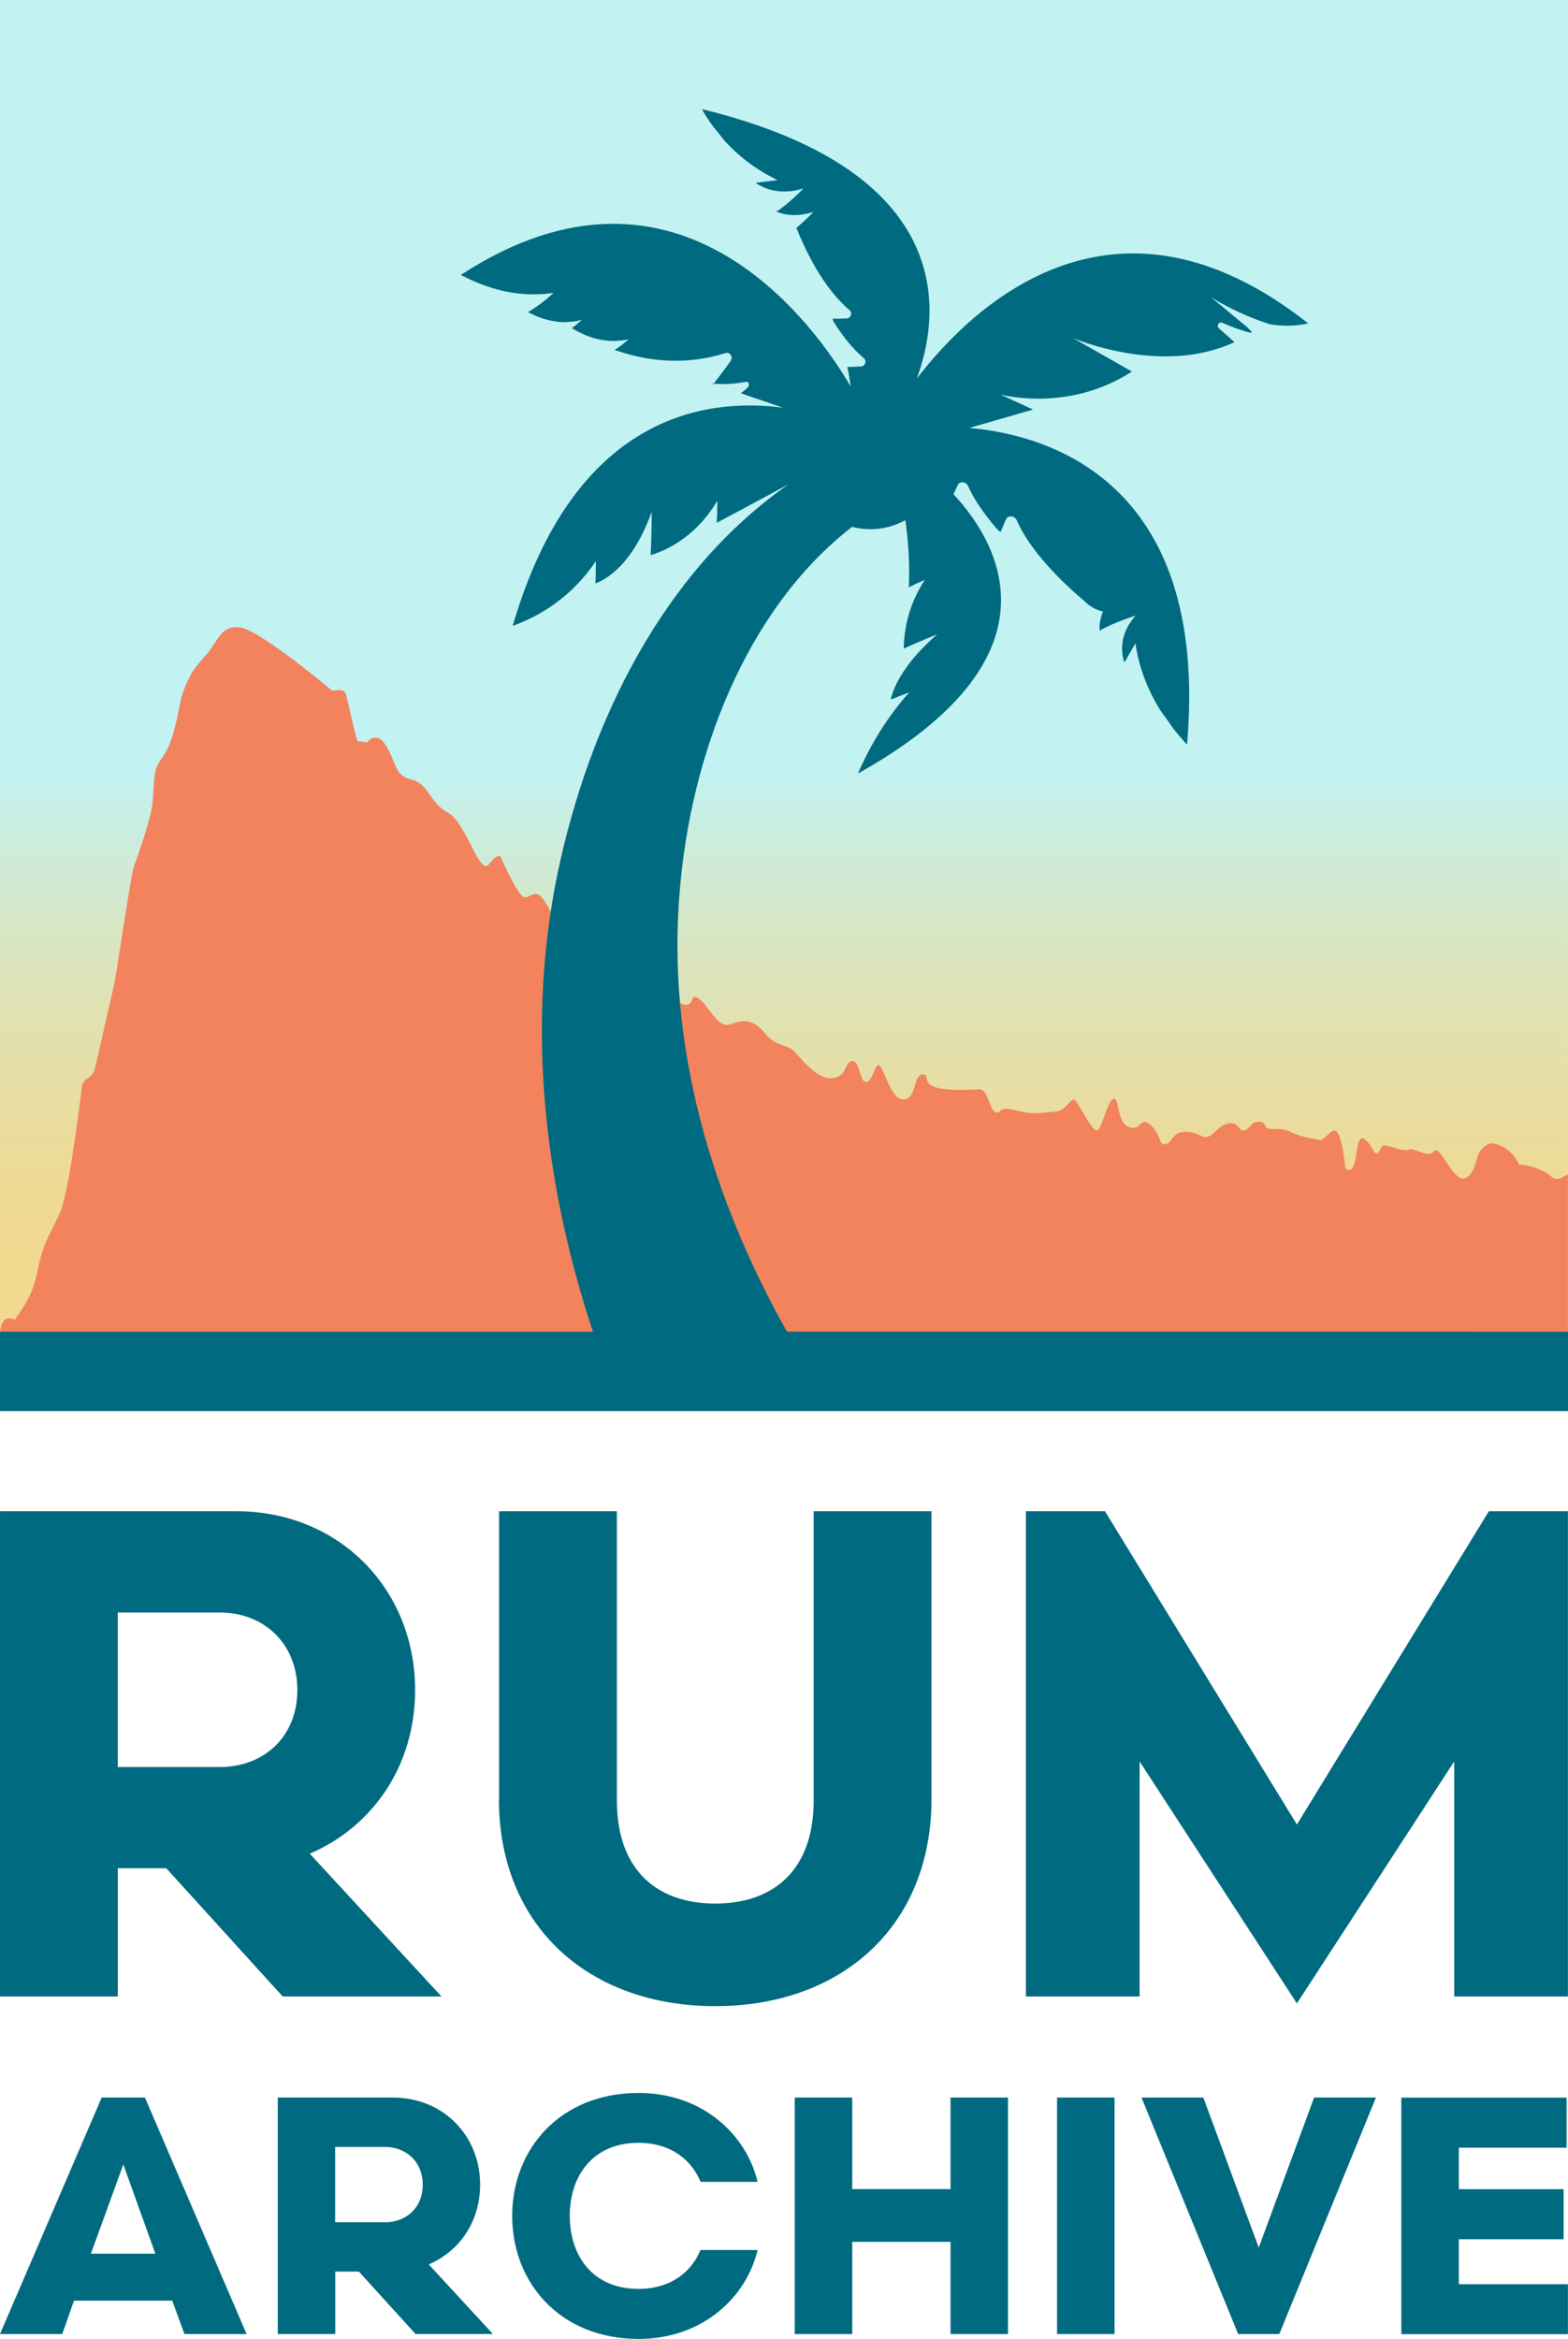
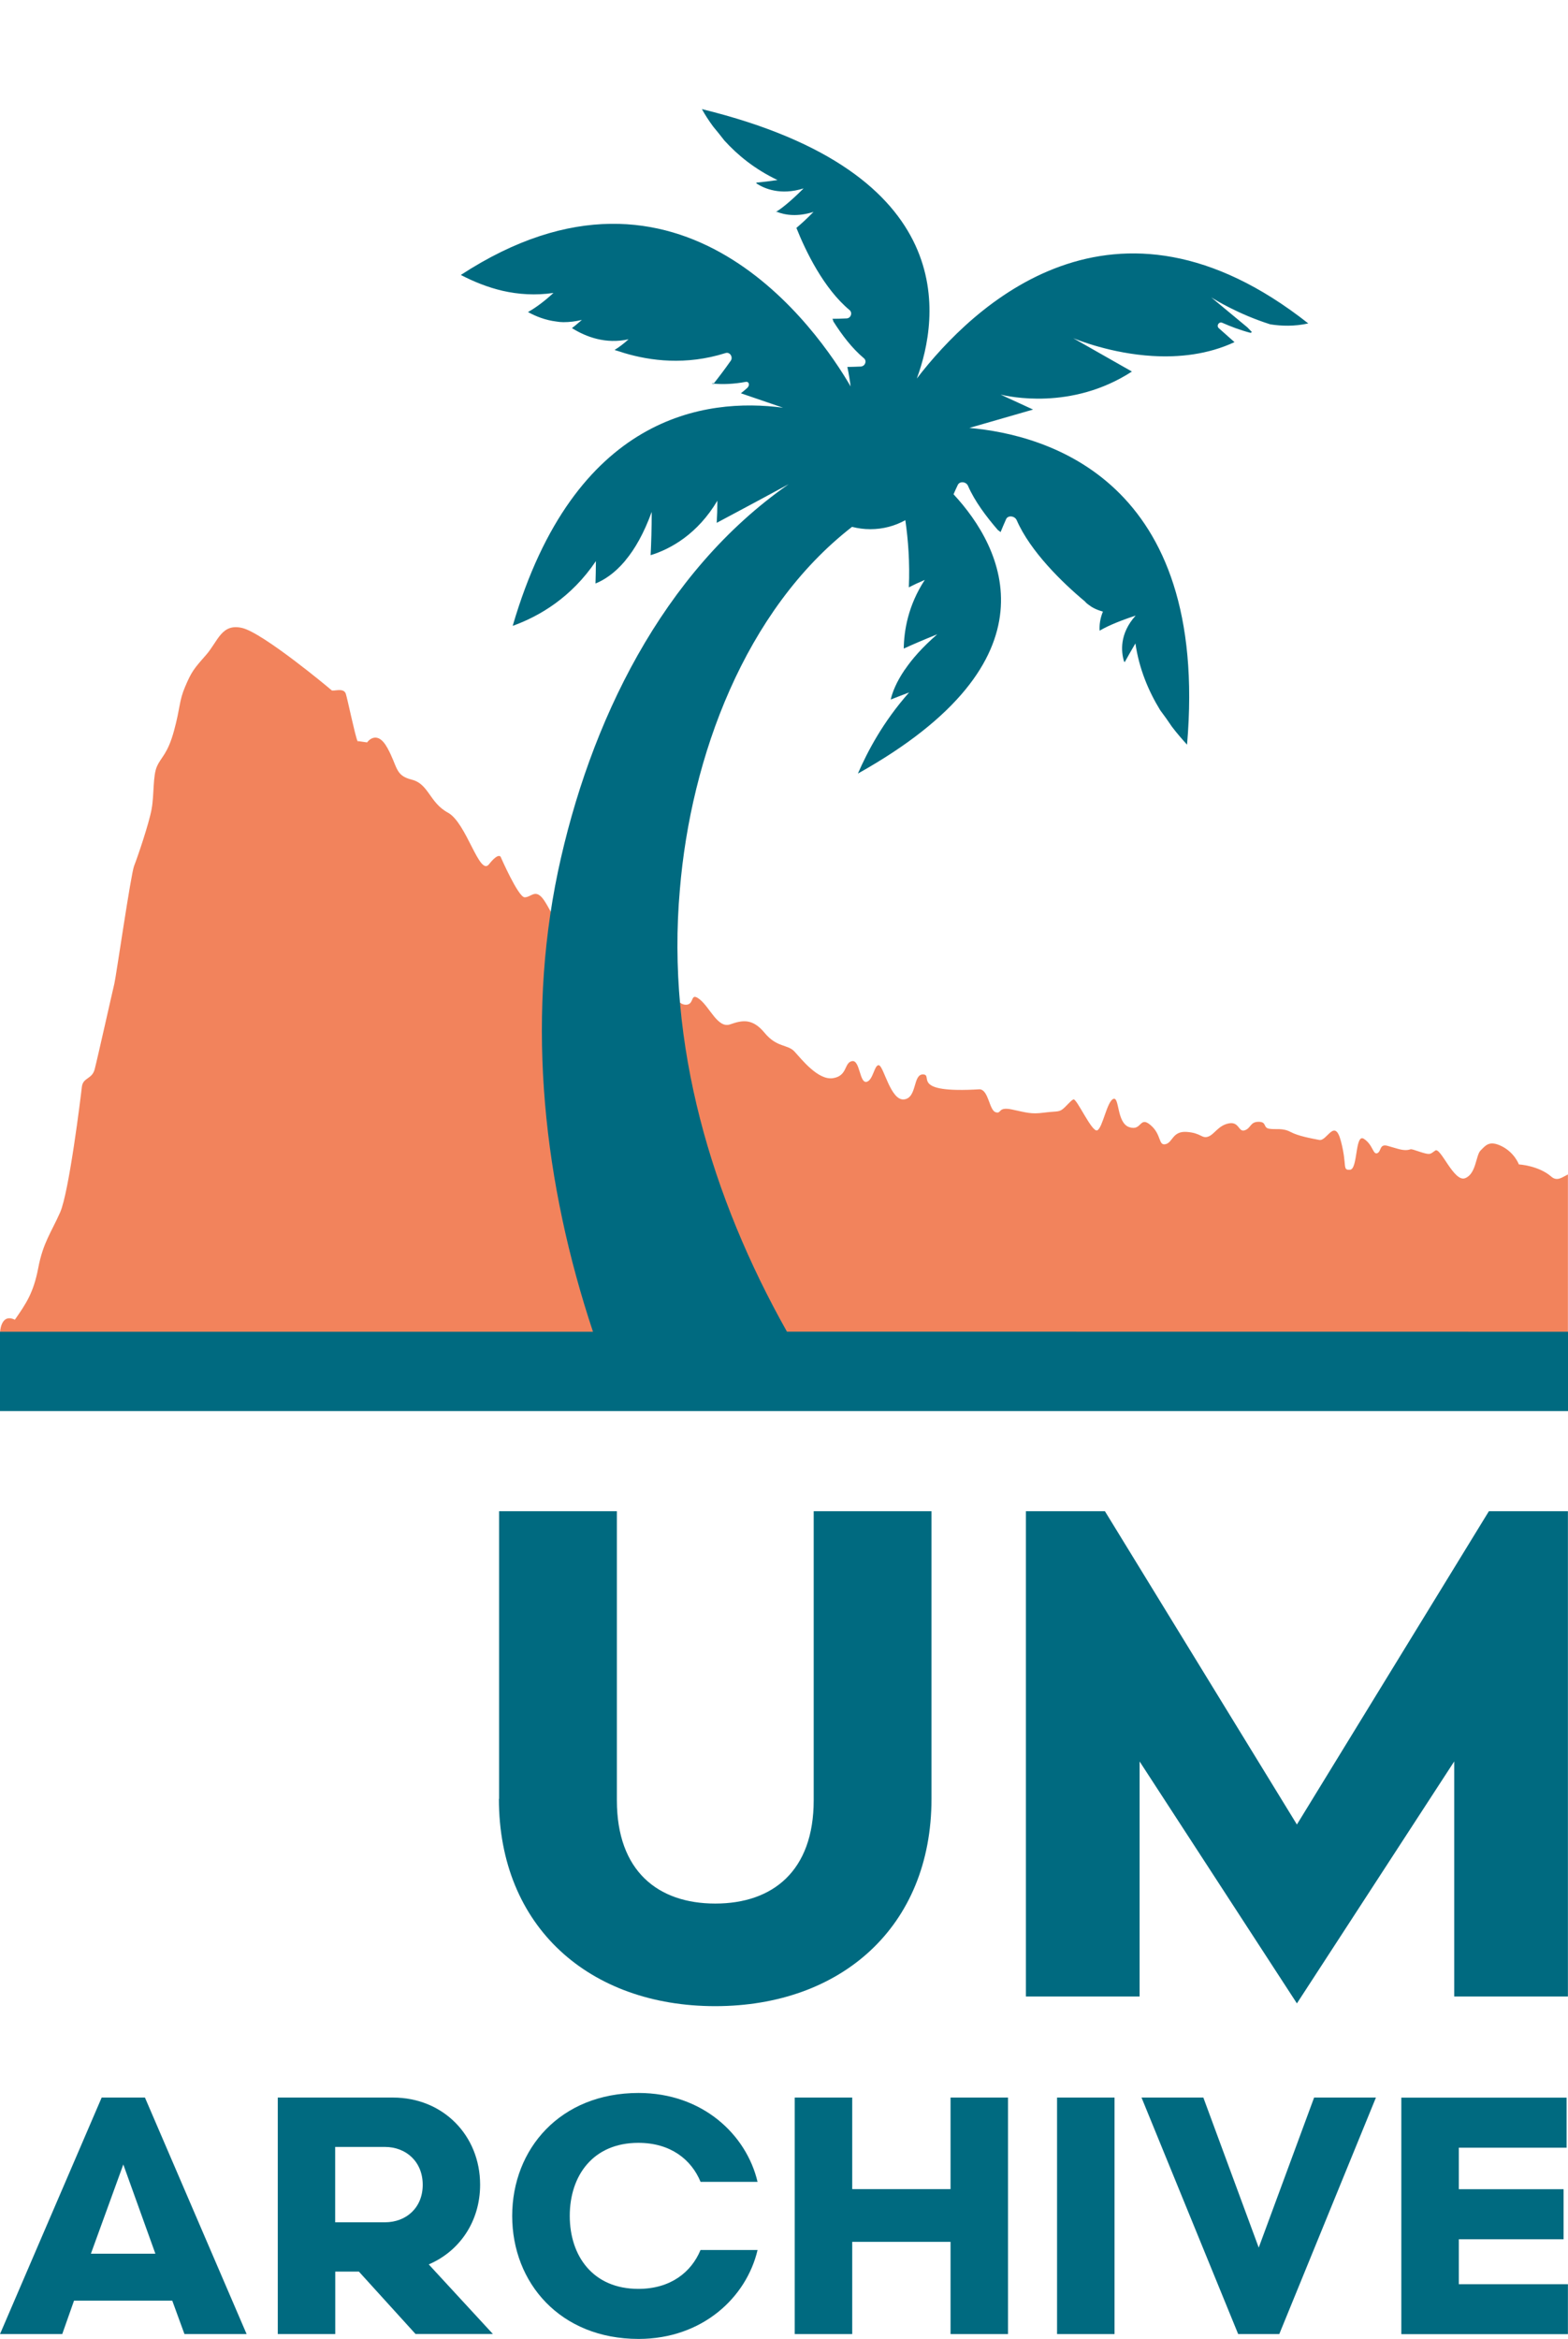
<svg xmlns="http://www.w3.org/2000/svg" viewBox="0 0 187.69 279.94">
  <linearGradient id="a" gradientUnits="userSpaceOnUse" x1="93.85" x2="93.85" y1="167.59" y2="86.94">
    <stop offset=".21" stop-color="#f2d98f" />
    <stop offset=".33" stop-color="#eeda95" />
    <stop offset=".51" stop-color="#e5dfa9" />
    <stop offset=".72" stop-color="#d6e7c8" />
    <stop offset=".94" stop-color="#c2f2f2" />
  </linearGradient>
-   <path d="m0 0h187.68v168.88h-187.68z" fill="url(#a)" />
  <path d="m187.68 140.57c-.68.33-1.28.87-1.98.27-1.53-1.34-3.89-1.47-3.89-1.47s-.51-1.4-2.04-2.17-1.97-.06-2.55.51c-.57.57-.51 2.8-1.85 3.31s-2.93-3.76-3.57-3.31-.57.57-1.91.13c-1.34-.45-.83-.25-1.47-.19s-1.4-.25-2.36-.51c-.96-.25-.7.7-1.21.89s-.51-1.02-1.59-1.72-.7 3.63-1.66 3.7c-.96.06-.32-.45-1.08-3.38s-1.66 0-2.61-.19c-.96-.19-2.48-.45-3.44-.96s-1.78-.25-2.55-.38c-.76-.13-.25-.83-1.27-.83s-.89.76-1.66 1.02c-.76.25-.64-1.08-1.91-.83s-1.72 1.34-2.48 1.59-.83-.45-2.55-.57-1.66 1.27-2.54 1.47c-.88.19-.45-1.15-1.79-2.29s-1.02.76-2.55.25-1.15-3.7-1.91-3.38-1.27 3.44-1.91 3.76-2.48-3.89-2.87-3.7c-.38.19-.89.89-1.34 1.21s-.76.19-2.23.38-1.98 0-3.76-.38-1.21.57-1.98.32-.83-2.68-1.91-2.74c-8.41.51-5.48-1.72-6.75-1.78s-.7 2.8-2.29 2.99-2.42-3.89-2.99-4.08-.7 1.85-1.53 1.98-.76-2.68-1.72-2.48c-.96.19-.51 1.78-2.29 2.04s-3.76-2.29-4.59-3.19c-.83-.89-2.1-.45-3.57-2.23s-2.68-1.53-4.14-1.02-2.42-2.04-3.63-2.99c-1.21-.96-.57.64-1.66.64s-1.4-1.53-2.8-2.61-1.85-.76-3.25-1.21-1.66-.25-3.38-1.4-2.93-2.48-4.14-2.55c-1.21-.06-2.74-4.01-3.63-5.03s-1.34-.06-2.1-.06-2.87-4.84-2.87-4.84-.25-.57-1.4.89c-1.15 1.47-2.68-4.97-4.91-6.18s-2.29-3.44-4.33-3.95-1.66-1.53-2.93-3.82-2.42-.64-2.42-.64l-.89-.13c-.12-.02-.2-.03-.26-.04-.3-.7-1.16-4.88-1.39-5.63-.25-.83-1.53-.25-1.72-.45-.19-.19-8.22-6.88-10.7-7.45s-2.87 1.59-4.33 3.25-1.72 1.98-2.48 3.76-.57 2.48-1.34 5.29c-.76 2.8-1.53 3.12-2.04 4.27s-.32 3.31-.64 5.1c-.32 1.78-1.72 5.86-2.1 6.82s-2.17 13.32-2.36 14.08-2.04 9.05-2.36 10.26-1.4.96-1.53 2.1c-.13 1.15-1.53 12.61-2.61 15.04-1.08 2.42-2.04 3.63-2.61 6.63-.57 2.99-1.47 4.29-2.8 6.2-1.72-.83-1.78 1.57-1.78 1.57h187.68zm-144.81-51.79s-.03-.02-.06-.07c.07.02.12.05.06.07z" fill="#f2835c" />
  <g fill="#006a80">
-     <path d="m19.91 223.61h-5.81v15.35h-14.1v-58.08h28.29c12.28 0 21.4 9.29 21.4 21.41 0 9.04-5.06 16.34-12.61 19.58l15.76 17.09h-19l-13.94-15.35zm6.39-12.11c5.23 0 9.29-3.57 9.29-9.21s-4.07-9.29-9.29-9.29h-12.2v18.5z" />
    <path d="m59.74 215.31v-34.43h14.1v34.6c0 8.46 4.9 12.36 11.78 12.36s11.78-3.9 11.78-12.36v-34.6h14.1v34.43c0 15.35-10.87 24.81-25.89 24.81s-25.89-9.46-25.89-24.81z" />
    <path d="m155.24 218.38 22.98-37.5h9.46v58.08h-13.61v-28.13l-18.83 28.96-18.83-28.96v28.13h-13.61v-58.08h9.46z" />
    <path d="m20.63 275.37h-11.77l-1.41 4h-7.45l12.17-28.31h5.18l12.17 28.31h-7.44l-1.46-4zm-9.75-5.62h7.72l-3.84-10.68z" />
    <path d="m42.96 271.89h-2.83v7.48h-6.88v-28.31h13.79c5.99 0 10.43 4.53 10.43 10.43 0 4.41-2.47 7.97-6.15 9.54l7.68 8.33h-9.26l-6.79-7.48zm3.11-5.9c2.55 0 4.53-1.74 4.53-4.49s-1.98-4.53-4.53-4.53h-5.95v9.02z" />
    <path d="m83.85 261.13c-1.09-2.63-3.56-4.65-7.44-4.65-5.42 0-8.21 3.92-8.21 8.74s2.79 8.74 8.21 8.74c3.88 0 6.35-2.02 7.44-4.65h6.83c-1.33 5.66-6.59 10.64-14.24 10.64-9.38 0-15.13-6.71-15.13-14.72s5.74-14.72 15.13-14.72c7.64 0 12.9 4.97 14.24 10.64h-6.83z" />
    <path d="m113.78 251.06h6.88v28.31h-6.88v-11.04h-11.77v11.04h-6.88v-28.31h6.88v10.96h11.77z" />
    <path d="m126.53 279.37v-28.31h6.88v28.31z" />
    <path d="m153.14 279.37h-4.93l-11.57-28.31h7.4l6.63 17.96 6.63-17.96h7.4l-11.57 28.31z" />
    <path d="m187.68 273.39v5.99h-19.94v-28.31h19.78v5.99h-12.9v4.97h12.54v5.99h-12.54v5.38h13.06z" />
    <path d="m92.93 25.33s-.03.03-.05.03c0 0 0-.03-.03-.05.03.03.05.03.08.03z" />
    <path d="m85.18 45.89c.08.03.16.03.24.03t-.03.05c-.05-.03-.13-.05-.21-.08z" />
    <path d="m187.69 159.4v9.49h-187.69v-9.49h70.98c-5.88-17.68-8.02-36.74-4.2-55.05 3.77-17.83 12.49-35.86 27.63-46.4-2.56 1.39-5.52 2.98-8.62 4.63.05-.79.08-1.68.08-2.65-2.37 3.99-5.58 5.78-7.99 6.52.07-1.45.13-3.16.13-5.18-.95 2.6-2.03 4.47-3.13 5.78-.03.05-.05.08-.08.11-1.26 1.49-2.52 2.28-3.52 2.68.02-.82.05-1.71.05-2.68-2.92 4.33-6.73 6.59-9.96 7.75 7.38-25.29 23.13-27.34 32.36-26.11-1.56-.53-3.26-1.11-5.05-1.73.23-.18.5-.39.76-.63.34-.31.24-.81-.19-.73-1.41.26-2.7.31-3.83.21.63-.79 1.31-1.69 2.05-2.74.31-.44-.11-1.1-.63-.92-4.76 1.5-9.02.92-12.1 0-.42-.13-.78-.26-1.15-.36v-.03c.52-.32 1.08-.74 1.65-1.26-2.73.6-5.07-.27-6.78-1.34.37-.27.76-.61 1.19-.98-.77.19-1.5.27-2.21.27-.29 0-.58-.03-.87-.08-1.29-.16-2.42-.61-3.37-1.13.98-.55 2-1.32 3.05-2.29-2.13.32-4.2.18-6.12-.26-1.79-.42-3.47-1.11-4.97-1.89 26.43-17.25 42.82 6.75 46.66 13.34-.09-.71-.21-1.48-.39-2.33.49 0 1.05-.03 1.63-.05.52-.06.73-.69.34-1-1.42-1.19-2.63-2.79-3.66-4.42v-.02c0-.08-.05-.16-.1-.27.52 0 1.1-.02 1.71-.05.5-.03.73-.66.34-1-3.1-2.58-5.26-7.07-6.36-9.83.55-.47 1.23-1.08 2.05-1.92-1.9.61-3.39.4-4.45-.03.53-.31 1.61-1.13 3.26-2.78-2.76.87-4.7.02-5.62-.58 0-.03-.03-.05-.05-.11.79-.07 1.65-.18 2.55-.31-2.71-1.29-4.76-2.97-6.36-4.73-.43-.55-.87-1.11-1.35-1.68-.52-.71-.97-1.4-1.34-2.08 31.16 7.63 28.39 25.05 25.72 32.25 6.69-8.7 23.59-24.95 46.86-6.6-1.66.37-3.21.32-4.55.11-3.81-1.21-6.57-2.92-7.07-3.23l4.34 3.6.53.55c-.06.05-.11.08-.16.1-1.29-.34-2.42-.78-3.37-1.2-.42-.19-.76.36-.42.65l1.87 1.66c-3.21 1.5-6.68 1.84-9.75 1.66h-.03c-4.97-.29-8.99-1.92-9.52-2.13l7.02 3.99c-7.25 4.71-14.82 2.97-15.72 2.76l3.89 1.79c-2.74.79-5.32 1.54-7.63 2.2 9.25.81 28.78 6.23 26.06 37.91-.6-.66-1.21-1.36-1.81-2.15-.48-.71-.92-1.34-1.4-1.97-1.39-2.27-2.52-4.92-2.97-8-.47.79-.89 1.55-1.28 2.24-.06-.05-.06-.08-.08-.08-.35-1.13-.58-3.31 1.39-5.49-2.47.81-3.76 1.47-4.31 1.81-.05-.68.05-1.45.39-2.29-.79-.21-1.34-.52-1.68-.79-.34-.23-.47-.42-.47-.42-2.68-2.23-6.55-5.99-8.18-9.75-.26-.52-1.05-.58-1.26-.1-.24.55-.47 1.07-.66 1.55-.1-.08-.18-.16-.26-.21h-.03c-1.44-1.66-2.81-3.5-3.6-5.31-.21-.53-1-.61-1.23-.13-.18.39-.36.76-.51 1.12 5.96 6.42 12.83 19.85-11.45 33.43 1.16-2.65 2.99-6.16 6.13-9.71-.8.3-1.53.59-2.2.85.2-.87.67-2.08 1.64-3.51.01-.03.03-.06.07-.09.85-1.26 2.09-2.67 3.86-4.21-1.57.63-2.89 1.2-4.01 1.71.03-2.1.5-5.15 2.52-8.22-.71.3-1.35.6-1.91.89.13-2.95-.08-5.7-.42-8.04-1.24.69-2.67 1.08-4.19 1.08-.76 0-1.49-.1-2.19-.28-12.83 9.97-19.3 27.54-20.61 43.43-1.64 18.55 3.79 36.85 12.82 52.9h-.02s93.51.01 93.51.01z" />
    <path d="m92.93 25.33s-.03.03-.05.03c0 0 0-.03-.03-.05.03.03.05.03.08.03z" />
-     <path d="m92.93 25.33s-.03.03-.05.03c0 0 0-.03-.03-.05.03.03.05.03.08.03z" />
    <path d="m85.41 45.91s-.03.03-.03.05c-.05-.03-.13-.05-.21-.08.08.03.16.03.24.03z" />
    <path d="m85.41 45.91s-.03.03-.03.05c-.05-.03-.13-.05-.21-.08.08.03.16.03.24.03z" />
  </g>
</svg>